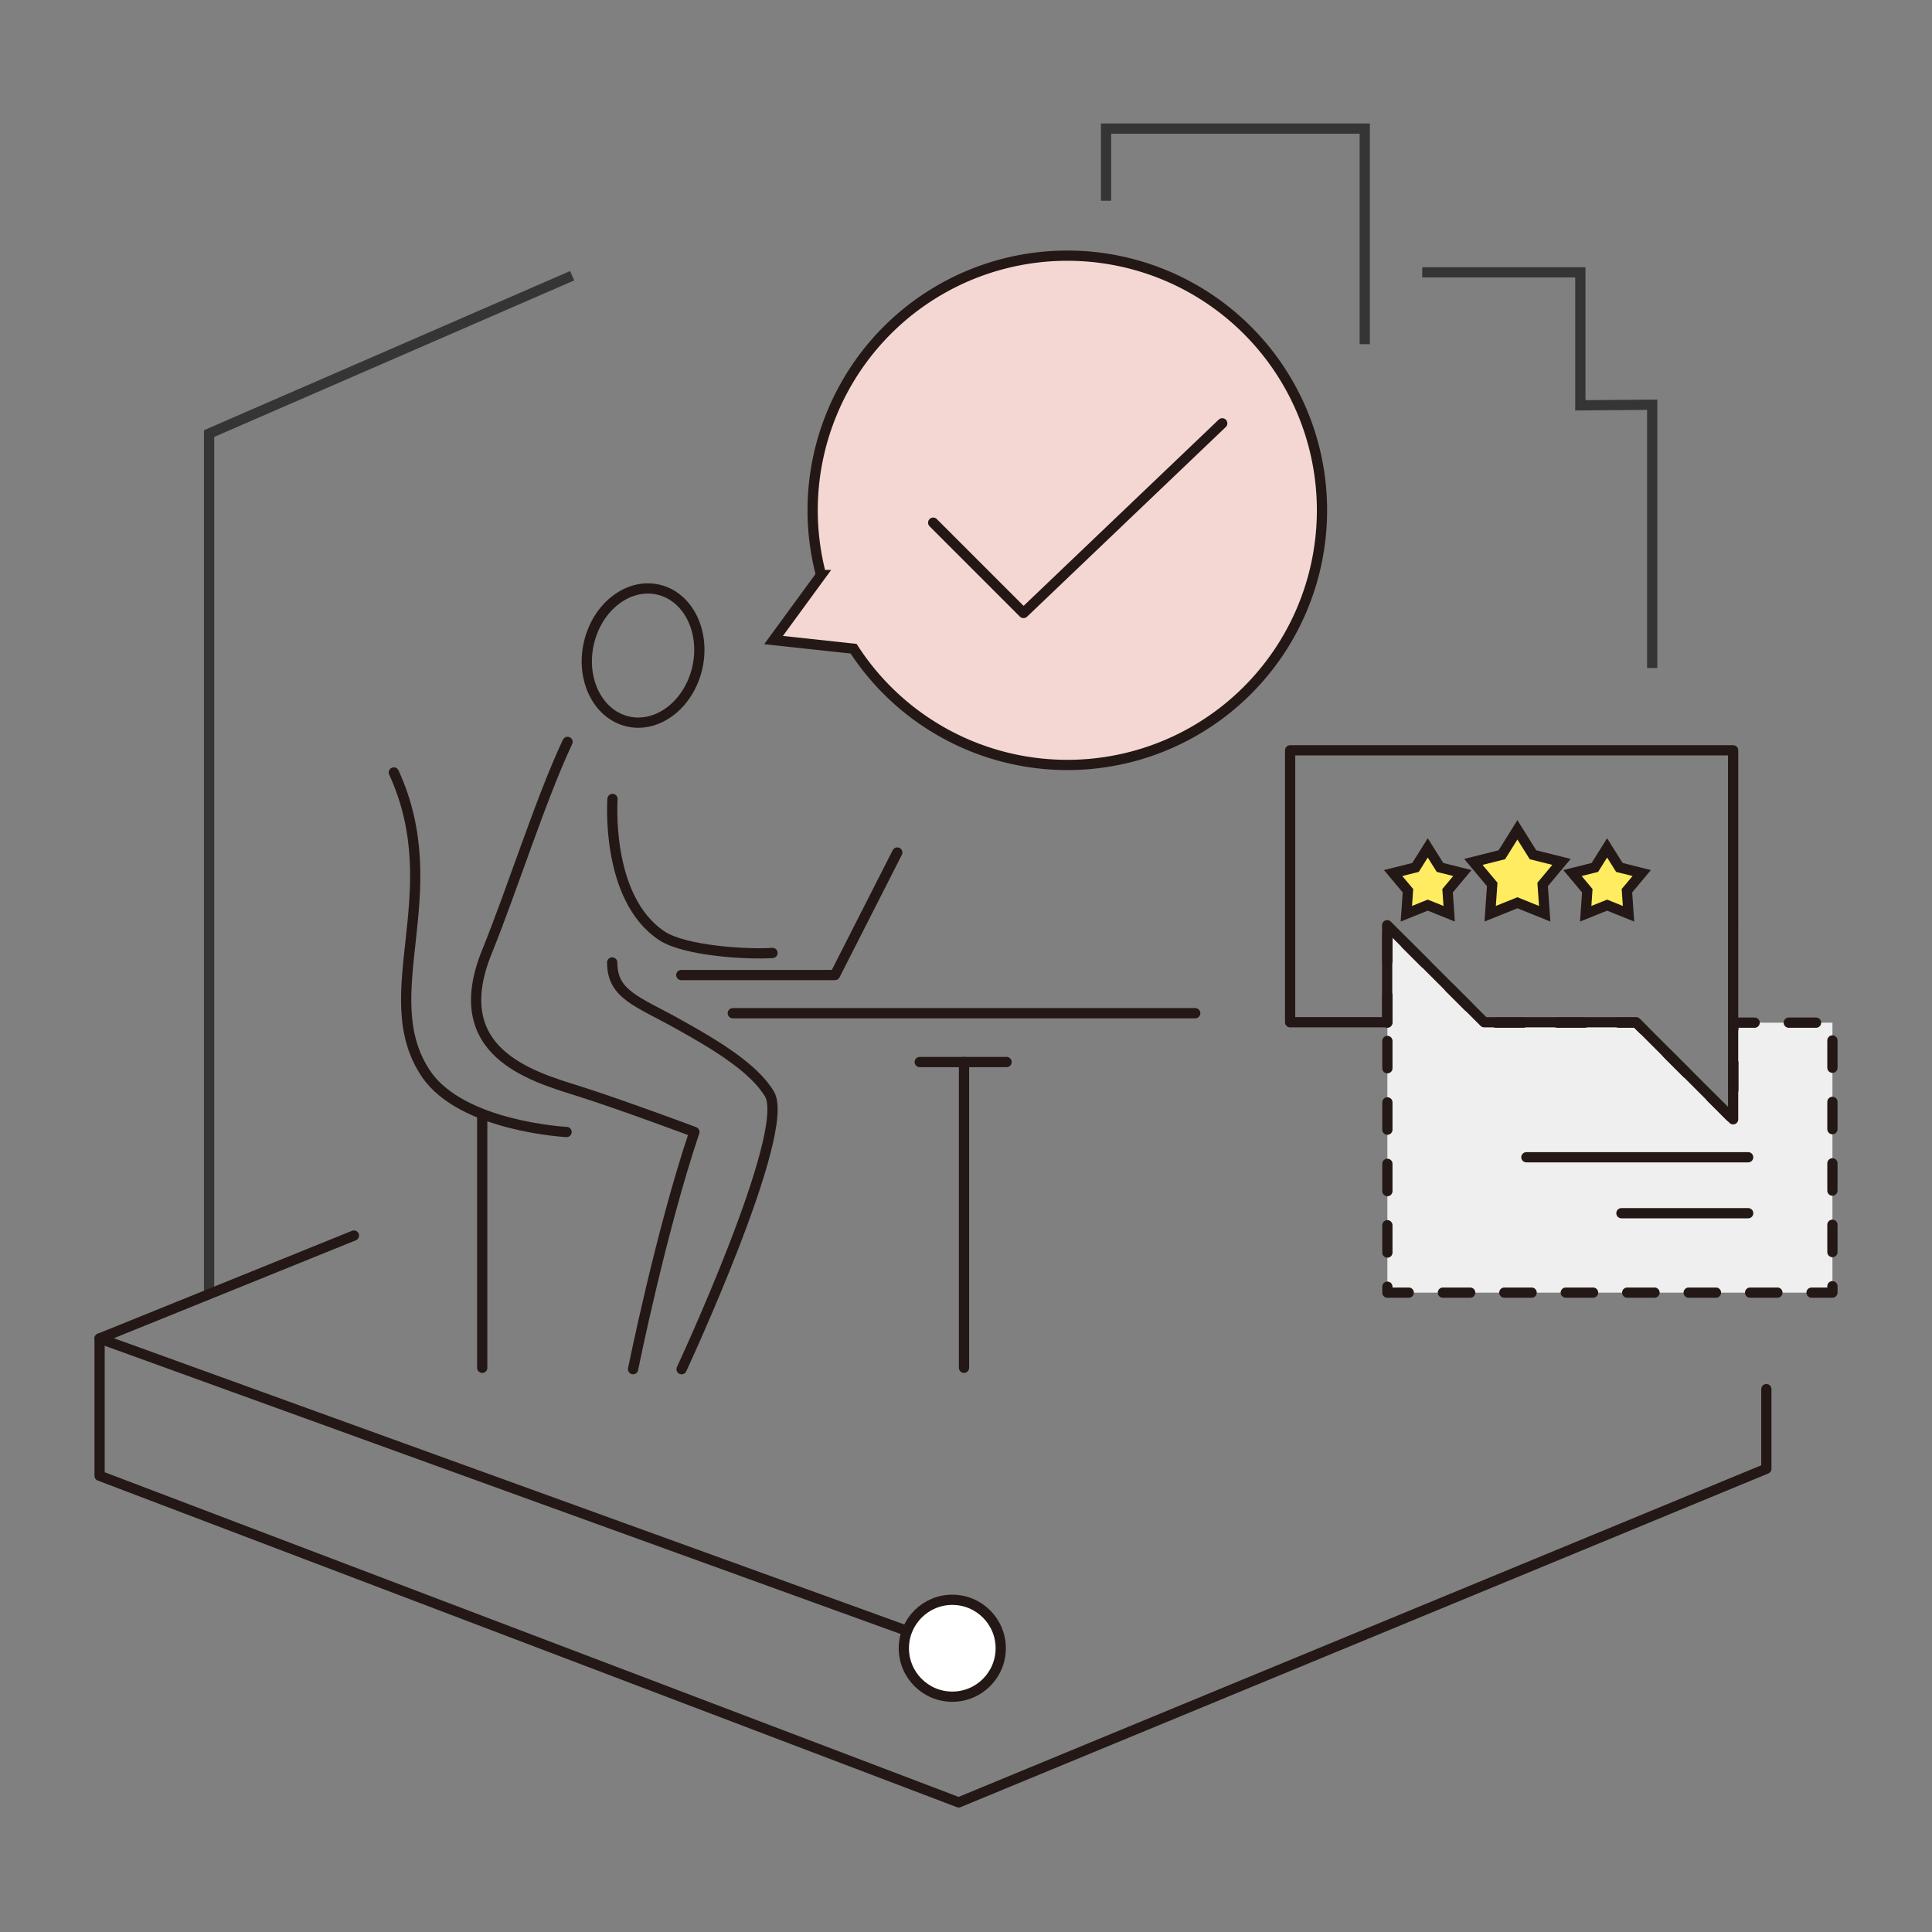
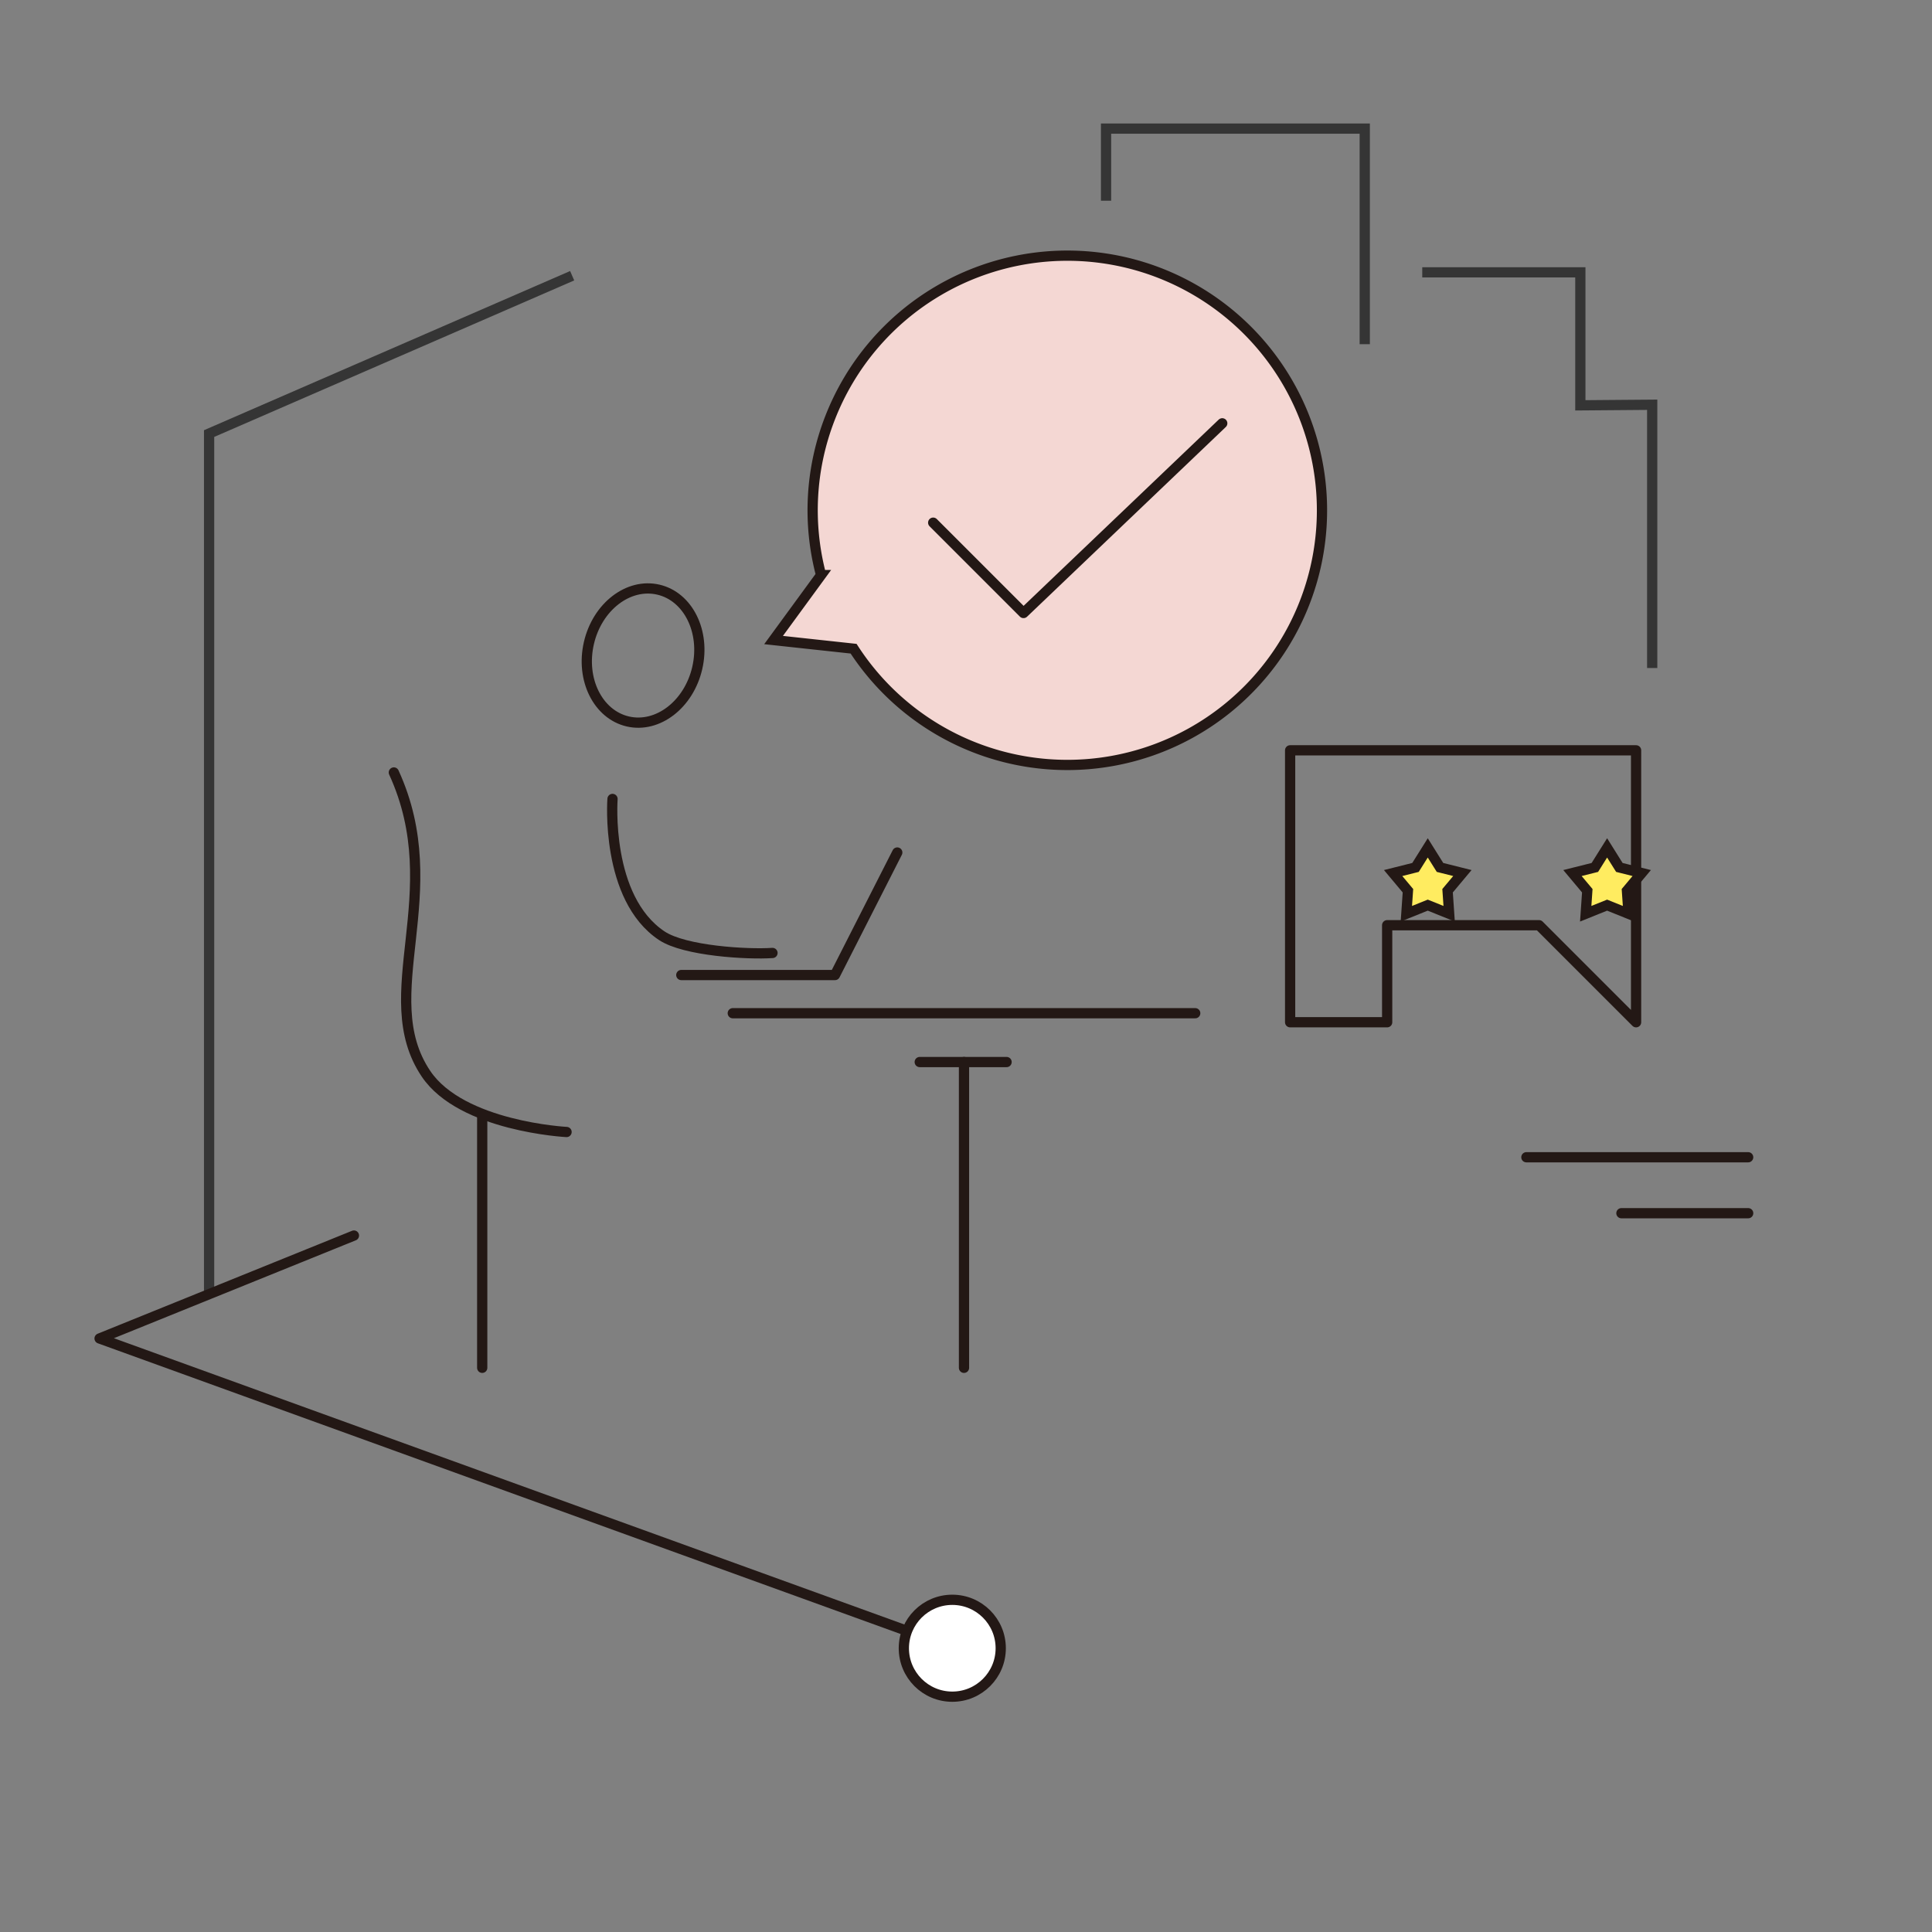
<svg xmlns="http://www.w3.org/2000/svg" width="283" height="283" viewBox="0 0 283 283">
  <rect x="0" y="0" width="283" height="283" fill="#808080" stroke="none" />
  <g id="Group_1638" data-name="Group 1638" transform="translate(-417 -3439)">
    <rect id="Rectangle_822" data-name="Rectangle 822" width="283" height="283" transform="translate(417 3439)" fill="none" />
    <g id="Group_1637" data-name="Group 1637" transform="translate(375.768 3369.354)">
      <path id="Path_10483" data-name="Path 10483" d="M282.206,528.582" transform="translate(-100.544 -195.457)" fill="none" stroke="#231815" stroke-linecap="round" stroke-linejoin="round" stroke-width="1.5" />
      <g id="Group_1636" data-name="Group 1636" transform="translate(55.818 88.485)">
-         <path id="Path_10484" data-name="Path 10484" d="M395.17,312.72V298.506l14.215,14.214h22.249l14.214,14.215V312.72h14.512v39.546H395.17V312.72" transform="translate(-206.532 -181.76)" fill="#efefef" stroke="#231815" stroke-linecap="round" stroke-linejoin="round" stroke-width="1.5" stroke-dasharray="4 5" />
        <g id="green_city" data-name="green city" transform="translate(147.429)">
          <path id="Path_10485" data-name="Path 10485" d="M321.037,99.048V88.485h37.895v31.579" transform="translate(-321.037 -88.485)" fill="none" stroke="#353535" stroke-miterlimit="10" stroke-width="1.5" />
          <path id="Path_10486" data-name="Path 10486" d="M404.357,126.358h23.158V145.84l10.526-.086v38.563" transform="translate(-358.041 -105.306)" fill="none" stroke="#353535" stroke-miterlimit="10" stroke-width="1.5" />
        </g>
        <path id="Path_10487" data-name="Path 10487" d="M84.681,276.835V150.372l53.181-23.121" transform="translate(-68.637 -105.702)" fill="none" stroke="#353535" stroke-miterlimit="10" stroke-width="1.5" />
-         <path id="Path_10488" data-name="Path 10488" d="M55.818,407.3v20.111l125.843,47.842L299.968,426.38V414.72" transform="translate(-55.818 -230.078)" fill="none" stroke="#231815" stroke-linecap="round" stroke-linejoin="round" stroke-width="1.5" />
        <path id="Path_10489" data-name="Path 10489" d="M282.206,493.366" transform="translate(-156.362 -268.302)" fill="none" stroke="#231815" stroke-linecap="round" stroke-linejoin="round" stroke-width="1.5" />
        <path id="Path_10490" data-name="Path 10490" d="M93.077,380.176,55.819,395.253l125.311,45.382" transform="translate(-55.818 -218.032)" fill="none" stroke="#231815" stroke-linecap="round" stroke-linejoin="round" stroke-width="1.5" />
        <g id="Group_1632" data-name="Group 1632" transform="translate(43.104 67.356)">
          <path id="Path_10491" data-name="Path 10491" d="M190.946,265.127s-1.091,14.515,7.22,20.038c3.357,2.232,12.547,2.774,16.213,2.523" transform="translate(-158.915 -234.292)" fill="none" stroke="#231815" stroke-linecap="round" stroke-linejoin="round" stroke-width="1.5" />
-           <path id="Path_10492" data-name="Path 10492" d="M168.435,250.091C164.5,258.449,160.5,271.249,156.6,280.9c-5.9,14.6,6.385,18.128,13.391,20.329,6.064,1.9,17.022,6,17.022,6-4.9,14.538-8.982,34.745-8.982,34.745" transform="translate(-142.99 -227.614)" fill="none" stroke="#231815" stroke-linecap="round" stroke-linejoin="round" stroke-width="1.5" />
-           <path id="Path_10493" data-name="Path 10493" d="M201.063,367.792s16.179-34.745,12.877-40.3c-2.306-3.881-8.044-7.274-13.205-10.16-6.151-3.439-9.835-4.381-9.835-9.12" transform="translate(-158.915 -253.428)" fill="none" stroke="#231815" stroke-linecap="round" stroke-linejoin="round" stroke-width="1.5" />
          <path id="Path_10494" data-name="Path 10494" d="M133.361,258.149c8.114,17.681-3.045,32.644,4.717,44.144,5.22,7.734,20.583,8.52,20.583,8.52" transform="translate(-133.361 -231.193)" fill="none" stroke="#231815" stroke-linecap="round" stroke-linejoin="round" stroke-width="1.5" />
          <line id="Line_7053" data-name="Line 7053" x2="67.739" transform="translate(49.647 62.221)" fill="none" stroke="#231815" stroke-linecap="round" stroke-linejoin="round" stroke-width="1.5" />
          <line id="Line_7054" data-name="Line 7054" x2="12.722" transform="translate(77.032 69.373)" fill="none" stroke="#231815" stroke-linecap="round" stroke-linejoin="round" stroke-width="1.5" />
          <line id="Line_7055" data-name="Line 7055" y2="44.789" transform="translate(83.517 69.373)" fill="none" stroke="#231815" stroke-linecap="round" stroke-linejoin="round" stroke-width="1.5" />
          <line id="Line_7056" data-name="Line 7056" y2="37.052" transform="translate(12.945 77.11)" fill="none" stroke="#231815" stroke-linecap="round" stroke-linejoin="round" stroke-width="1.5" />
          <path id="Path_10495" data-name="Path 10495" d="M184.514,217.655c-1.23,5.333,1.325,10.475,5.707,11.487s8.933-2.492,10.164-7.825-1.325-10.476-5.708-11.487S185.745,212.322,184.514,217.655Z" transform="translate(-155.942 -209.656)" fill="none" stroke="#231815" stroke-linecap="round" stroke-linejoin="round" stroke-width="1.5" />
          <path id="Path_10496" data-name="Path 10496" d="M209.11,297.189h22.51l9.126-17.947" transform="translate(-167.003 -240.561)" fill="none" stroke="#231815" stroke-linecap="round" stroke-linejoin="round" stroke-width="1.5" />
        </g>
        <g id="Group_1633" data-name="Group 1633" transform="translate(98.726 18.595)">
          <path id="Vector_11" data-name="Vector 11" d="M241.676,145.776a37.3,37.3,0,1,1,3.469,33.75l-11.723-1.269,6.96-9.518A37.134,37.134,0,0,1,241.676,145.776Z" transform="translate(-233.422 -121.938)" fill="#f4d7d3" stroke="#231815" stroke-miterlimit="10" stroke-width="1.5" />
          <path id="path_18" data-name="path 18" d="M275.485,180.7l13.231,13.233,29.11-27.787" transform="translate(-252.103 -141.573)" fill="none" stroke="#231815" stroke-linecap="round" stroke-linejoin="round" stroke-width="1.5" />
        </g>
        <g id="Group_1635" data-name="Group 1635" transform="translate(174.392 91.069)">
          <g id="feedback" transform="translate(0)">
-             <path id="path_14" data-name="path 14" d="M383.756,292.146V277.933l14.215,14.214h22.248l14.214,14.214V252.315H369.542v39.831Z" transform="translate(-369.542 -252.315)" fill="none" stroke="#231815" stroke-linecap="round" stroke-linejoin="round" stroke-width="1.5" />
+             <path id="path_14" data-name="path 14" d="M383.756,292.146V277.933h22.248l14.214,14.214V252.315H369.542v39.831Z" transform="translate(-369.542 -252.315)" fill="none" stroke="#231815" stroke-linecap="round" stroke-linejoin="round" stroke-width="1.5" />
            <path id="path_15" data-name="path 15" d="M431.8,359.546h32.487" transform="translate(-397.193 -299.939)" fill="none" stroke="#231815" stroke-linecap="round" stroke-linejoin="round" stroke-width="1.5" />
            <path id="path_15-2" data-name="path 15" d="M456.84,374.29h18.569" transform="translate(-408.313 -306.487)" fill="none" stroke="#231815" stroke-linecap="round" stroke-linejoin="round" stroke-width="1.5" />
          </g>
          <g id="Group_1634" data-name="Group 1634" transform="translate(15.089 11.648)">
-             <path id="Vector_14" data-name="Vector 14" d="M424.269,273.269l2.285,3.649,4.176,1.046-2.763,3.3.3,4.295-3.993-1.609-3.993,1.609.3-4.295-2.764-3.3,4.176-1.046Z" transform="translate(-406.067 -273.269)" fill="#ffec60" stroke="#231815" stroke-miterlimit="10" stroke-width="1.5" />
            <path id="Vector_14-2" data-name="Vector 14" d="M449.02,278.021l1.794,2.864,3.278.821-2.169,2.591.232,3.372-3.135-1.263-3.135,1.263.232-3.372-2.17-2.591,3.279-.821Z" transform="translate(-417.677 -275.379)" fill="#ffec60" stroke="#231815" stroke-miterlimit="10" stroke-width="1.5" />
            <path id="Vector_14-3" data-name="Vector 14" d="M401.759,278.021l1.794,2.864,3.278.821-2.17,2.591.232,3.372-3.135-1.263-3.135,1.263.233-3.372-2.17-2.591,3.279-.821Z" transform="translate(-396.687 -275.379)" fill="#ffec60" stroke="#231815" stroke-miterlimit="10" stroke-width="1.5" />
          </g>
        </g>
      </g>
      <circle id="Ellipse_79" data-name="Ellipse 79" cx="7.096" cy="7.096" r="7.096" transform="translate(173.628 303.985)" fill="#fff" stroke="#231815" stroke-miterlimit="10" stroke-width="1.5" />
    </g>
  </g>
</svg>